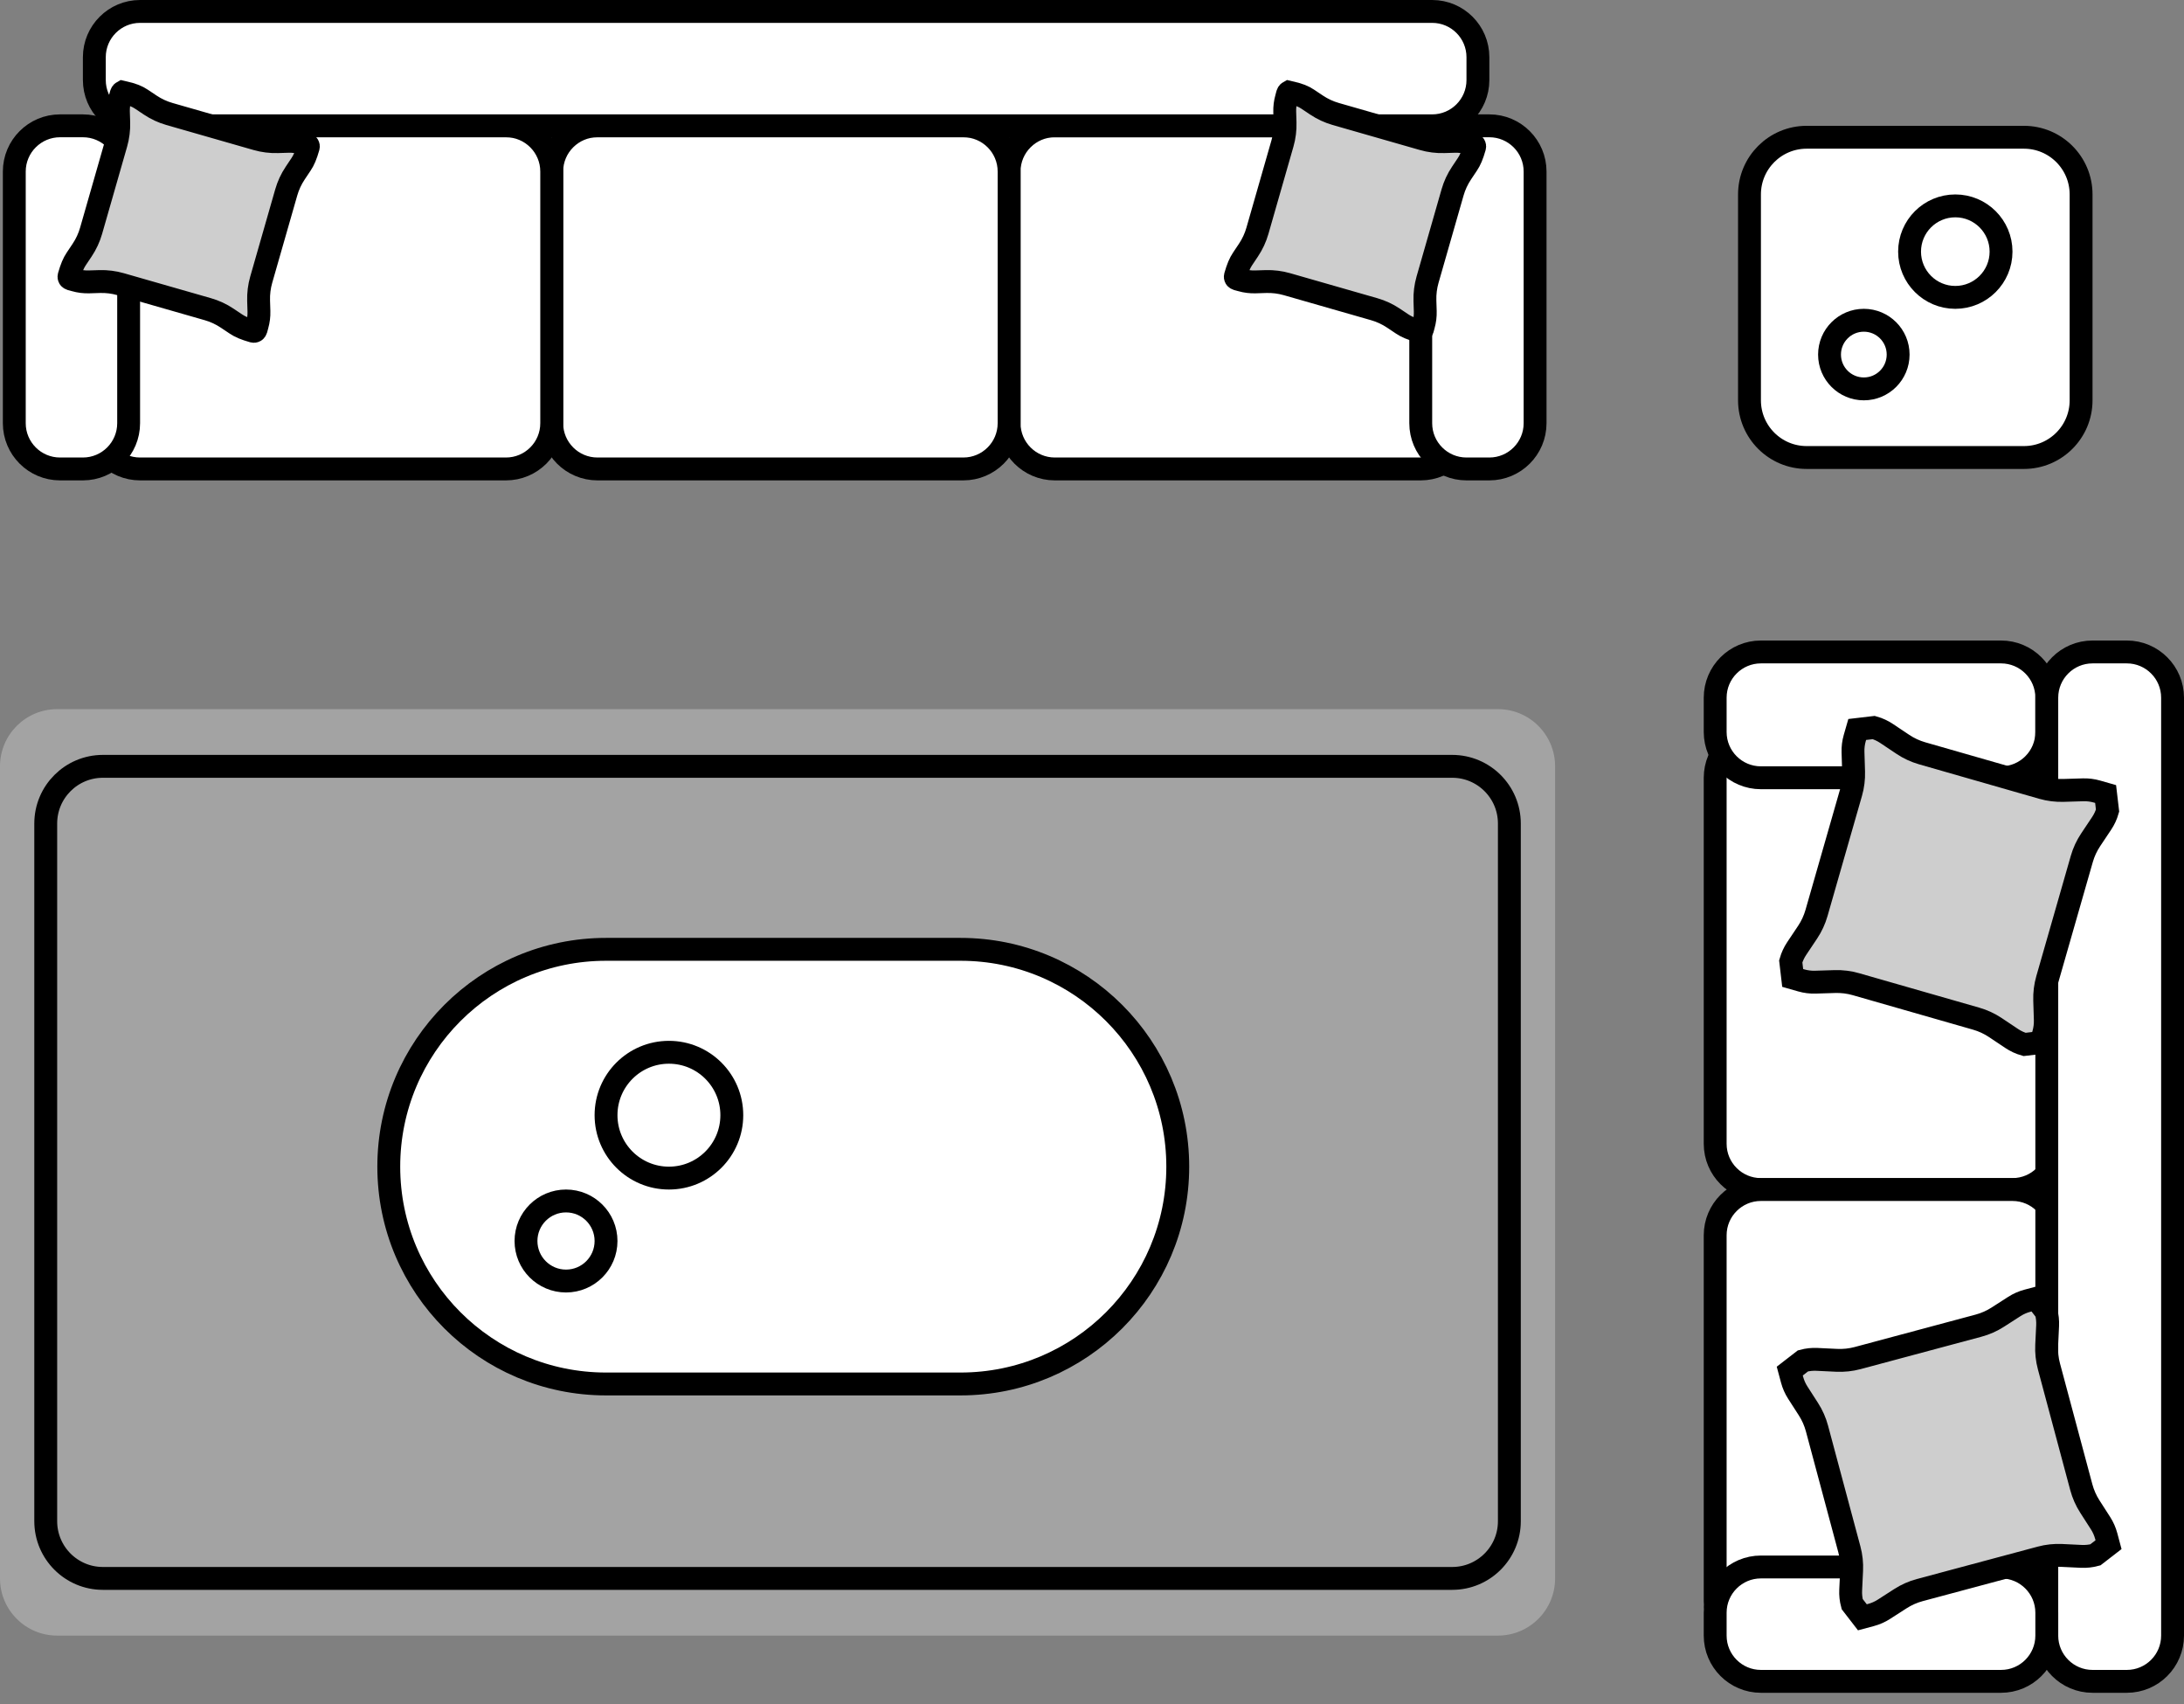
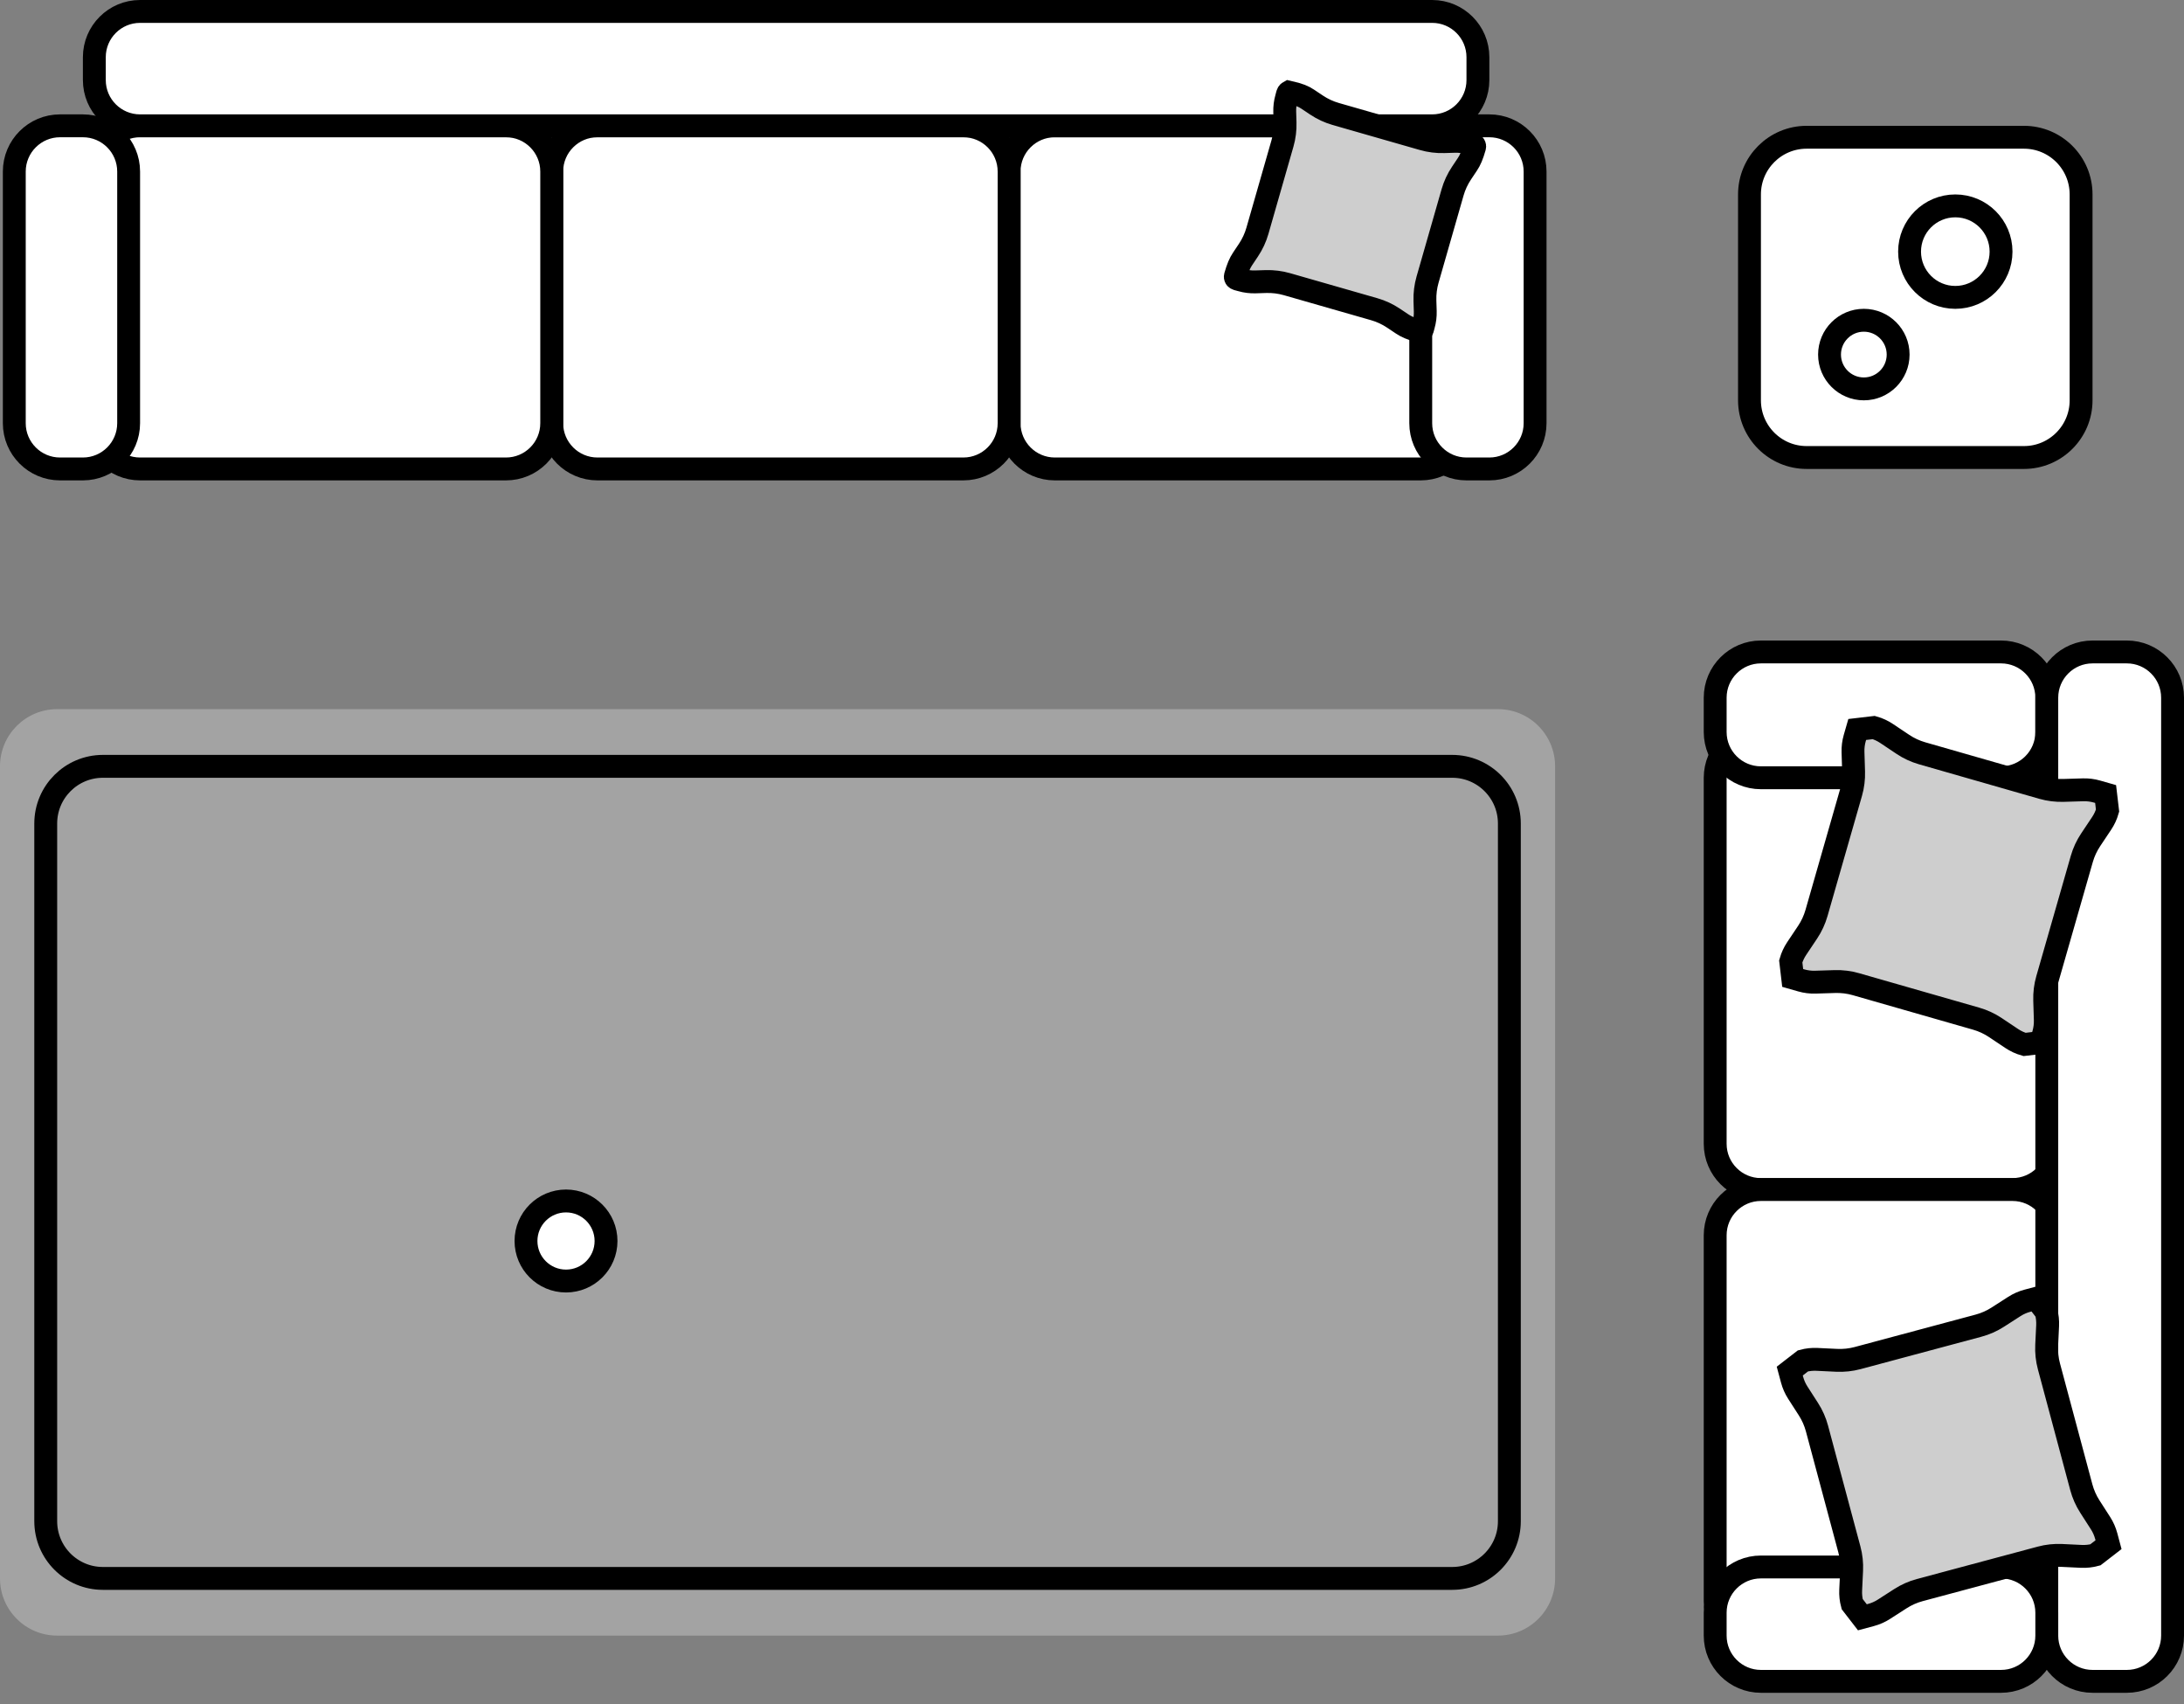
<svg xmlns="http://www.w3.org/2000/svg" width="191" height="149" viewBox="0 0 191 149" fill="none">
  <rect x="0" y="0" width="191" height="149" fill="#808080" stroke="none" />
  <path d="M177 12H158C155.239 12 153 14.239 153 17V35C153 37.761 155.239 40 158 40H177C179.761 40 182 37.761 182 35V17C182 14.239 179.761 12 177 12Z" fill="white" stroke="black" stroke-width="2" />
  <path d="M163 34C164.657 34 166 32.657 166 31C166 29.343 164.657 28 163 28C161.343 28 160 29.343 160 31C160 32.657 161.343 34 163 34Z" fill="white" stroke="black" stroke-width="2" />
  <path d="M171 26C173.209 26 175 24.209 175 22C175 19.791 173.209 18 171 18C168.791 18 167 19.791 167 22C167 24.209 168.791 26 171 26Z" fill="white" stroke="black" stroke-width="2" />
  <path opacity="0.45" d="M131 62H5C2.239 62 0 64.239 0 67V138C0 140.761 2.239 143 5 143H131C133.761 143 136 140.761 136 138V67C136 64.239 133.761 62 131 62Z" fill="#CECECE" />
  <path d="M127 67H9C6.239 67 4 69.239 4 72V133C4 135.761 6.239 138 9 138H127C129.761 138 132 135.761 132 133V72C132 69.239 129.761 67 127 67Z" stroke="black" stroke-width="2" />
-   <path d="M84 83H53C42.507 83 34 91.507 34 102C34 112.493 42.507 121 53 121H84C94.493 121 103 112.493 103 102C103 91.507 94.493 83 84 83Z" fill="white" stroke="black" stroke-width="2" />
  <path fill-rule="evenodd" clip-rule="evenodd" d="M180 100C180 101.105 179.552 102.105 178.828 102.828C178.105 103.552 177.105 104 176 104H154C152.895 104 151.895 103.552 151.172 102.828C150.448 102.105 150 101.105 150 100V68C150 66.895 150.448 65.895 151.172 65.172C151.895 64.448 152.895 64 154 64L176 64C177.105 64 178.105 64.448 178.828 65.172C179.552 65.895 180 66.895 180 68V100Z" fill="white" stroke="black" stroke-width="2" />
  <path fill-rule="evenodd" clip-rule="evenodd" d="M175 68C176.105 68 177.105 67.552 177.828 66.828C178.552 66.105 179 65.105 179 64V61C179 59.895 178.552 58.895 177.828 58.172C177.105 57.448 176.105 57 175 57H154C152.895 57 151.895 57.448 151.172 58.172C150.448 58.895 150 59.895 150 61V64C150 65.105 150.448 66.105 151.172 66.828C151.895 67.552 152.895 68 154 68H175Z" fill="white" stroke="black" stroke-width="2" />
  <path fill-rule="evenodd" clip-rule="evenodd" d="M180 140C180 141.105 179.552 142.105 178.828 142.828C178.105 143.552 177.105 144 176 144H154C152.895 144 151.895 143.552 151.172 142.828C150.448 142.105 150 141.105 150 140V108C150 106.895 150.448 105.895 151.172 105.172C151.895 104.448 152.895 104 154 104H176C177.105 104 178.105 104.448 178.828 105.172C179.552 105.895 180 106.895 180 108V140Z" fill="white" stroke="black" stroke-width="2" />
  <path fill-rule="evenodd" clip-rule="evenodd" d="M179 61C179 59.895 179.448 58.895 180.172 58.172C180.895 57.448 181.895 57 183 57H186C187.105 57 188.105 57.448 188.828 58.172C189.552 58.895 190 59.895 190 61V143C190 144.105 189.552 145.105 188.828 145.828C188.105 146.552 187.105 147 186 147H183C181.895 147 180.895 146.552 180.172 145.828C179.448 145.105 179 144.105 179 143V61Z" fill="white" stroke="black" stroke-width="2" />
  <path fill-rule="evenodd" clip-rule="evenodd" d="M175 137C176.105 137 177.105 137.448 177.828 138.172C178.552 138.895 179 139.895 179 141V143C179 144.105 178.552 145.105 177.828 145.828C177.105 146.552 176.105 147 175 147H154C152.895 147 151.895 146.552 151.172 145.828C150.448 145.105 150 144.105 150 143V141C150 139.895 150.448 138.895 151.172 138.172C151.895 137.448 152.895 137 154 137H175Z" fill="white" stroke="black" stroke-width="2" />
  <path fill-rule="evenodd" clip-rule="evenodd" d="M124.25 11C125.355 11 126.355 11.448 127.078 12.172C127.802 12.895 128.25 13.895 128.25 15V37C128.25 38.105 127.802 39.105 127.078 39.828C126.355 40.552 125.355 41 124.25 41L92.25 41C91.145 41 90.145 40.552 89.422 39.828C88.698 39.105 88.25 38.105 88.25 37V15C88.25 13.895 88.698 12.895 89.422 12.172C90.145 11.448 91.145 11 92.25 11L124.25 11Z" fill="white" stroke="black" stroke-width="2" />
  <path fill-rule="evenodd" clip-rule="evenodd" d="M84.25 11C85.355 11 86.355 11.448 87.078 12.172C87.802 12.895 88.25 13.895 88.25 15V37C88.25 38.105 87.802 39.105 87.078 39.828C86.355 40.552 85.355 41 84.25 41L52.25 41C51.145 41 50.145 40.552 49.422 39.828C48.698 39.105 48.25 38.105 48.25 37L48.25 15C48.25 13.895 48.698 12.895 49.422 12.172C50.145 11.448 51.145 11 52.25 11L84.25 11Z" fill="white" stroke="black" stroke-width="2" />
  <path fill-rule="evenodd" clip-rule="evenodd" d="M44.25 11C45.355 11 46.355 11.448 47.078 12.172C47.802 12.895 48.25 13.895 48.25 15L48.25 37C48.25 38.105 47.802 39.105 47.078 39.828C46.355 40.552 45.355 41 44.25 41L12.25 41C11.145 41 10.145 40.552 9.422 39.828C8.698 39.105 8.25 38.105 8.25 37L8.25 15C8.25 13.895 8.698 12.895 9.422 12.172C10.145 11.448 11.145 11 12.25 11L44.25 11Z" fill="white" stroke="black" stroke-width="2" />
  <path fill-rule="evenodd" clip-rule="evenodd" d="M92.25 11C91.145 11 90.145 10.552 89.422 9.828C88.698 9.105 88.25 8.105 88.25 7V5C88.25 3.895 88.698 2.895 89.422 2.172C90.145 1.448 91.145 1 92.25 1L124.25 1C125.355 1 126.355 1.448 127.078 2.172C127.802 2.895 128.25 3.895 128.25 5V7C128.25 8.105 127.802 9.105 127.078 9.828C126.355 10.552 125.355 11 124.25 11L92.25 11Z" fill="white" stroke="black" stroke-width="2" />
  <path fill-rule="evenodd" clip-rule="evenodd" d="M12.25 11C11.145 11 10.145 10.552 9.422 9.828C8.698 9.105 8.25 8.105 8.25 7V5C8.25 3.895 8.698 2.895 9.422 2.172C10.145 1.448 11.145 1 12.25 1L125.25 1C126.355 1 127.355 1.448 128.078 2.172C128.802 2.895 129.25 3.895 129.25 5V7C129.25 8.105 128.802 9.105 128.078 9.828C127.355 10.552 126.355 11 125.25 11L12.25 11Z" fill="white" stroke="black" stroke-width="2" />
  <path fill-rule="evenodd" clip-rule="evenodd" d="M124.25 15C124.25 13.895 124.698 12.895 125.422 12.172C126.145 11.448 127.145 11 128.25 11L130.25 11C131.355 11 132.355 11.448 133.078 12.172C133.802 12.895 134.25 13.895 134.25 15V37C134.25 38.105 133.802 39.105 133.078 39.828C132.355 40.552 131.355 41 130.25 41H128.25C127.145 41 126.145 40.552 125.422 39.828C124.698 39.105 124.25 38.105 124.25 37L124.25 15Z" fill="white" stroke="black" stroke-width="2" />
  <path fill-rule="evenodd" clip-rule="evenodd" d="M11.25 15C11.25 13.895 10.802 12.895 10.078 12.172C9.355 11.448 8.355 11 7.25 11H5.25C4.145 11 3.145 11.448 2.422 12.172C1.698 12.895 1.25 13.895 1.25 15L1.25 37C1.25 38.105 1.698 39.105 2.422 39.828C3.145 40.552 4.145 41 5.25 41H7.25C8.355 41 9.355 40.552 10.078 39.828C10.802 39.105 11.25 38.105 11.25 37L11.25 15Z" fill="white" stroke="black" stroke-width="2" />
  <path d="M49.5 112C51.433 112 53 110.433 53 108.5C53 106.567 51.433 105 49.5 105C47.567 105 46 106.567 46 108.5C46 110.433 47.567 112 49.5 112Z" fill="white" stroke="black" stroke-width="2" />
-   <path d="M58.5 103C61.538 103 64 100.538 64 97.5C64 94.462 61.538 92 58.5 92C55.462 92 53 94.462 53 97.5C53 100.538 55.462 103 58.5 103Z" fill="white" stroke="black" stroke-width="2" />
  <path fill-rule="evenodd" clip-rule="evenodd" d="M184.145 69.421L184.315 70.869C184.201 71.267 184.026 71.644 183.796 71.988L182.841 73.419C182.496 73.935 182.233 74.501 182.062 75.098L179.047 85.613C178.876 86.21 178.798 86.829 178.817 87.45L178.87 89.169C178.882 89.582 178.831 89.995 178.717 90.393L178.501 91.145L177.054 91.315C176.656 91.201 176.278 91.026 175.934 90.796L174.504 89.841C173.988 89.496 173.421 89.233 172.825 89.062L162.309 86.047C161.713 85.876 161.093 85.798 160.473 85.817L158.754 85.87C158.34 85.882 157.927 85.831 157.529 85.716L156.778 85.501L156.608 84.053C156.722 83.656 156.897 83.278 157.126 82.934L158.082 81.504C158.427 80.988 158.689 80.421 158.86 79.825L161.876 69.309C162.047 68.713 162.124 68.093 162.105 67.473L162.053 65.754C162.04 65.34 162.092 64.927 162.206 64.529L162.422 63.778L163.869 63.608C164.267 63.721 164.644 63.897 164.988 64.126L166.419 65.082C166.935 65.427 167.501 65.689 168.098 65.86L178.613 68.876C179.21 69.047 179.829 69.124 180.45 69.105L182.169 69.053C182.582 69.04 182.995 69.092 183.393 69.206L184.145 69.421Z" fill="#CECECE" stroke="black" stroke-width="2" />
  <path fill-rule="evenodd" clip-rule="evenodd" d="M178.05 113.522L178.941 114.675C179.048 115.075 179.092 115.489 179.073 115.902L178.99 117.62C178.961 118.24 179.027 118.861 179.188 119.461L182.019 130.027C182.18 130.626 182.432 131.197 182.768 131.719L183.698 133.166C183.922 133.514 184.091 133.895 184.198 134.294L184.4 135.05L183.247 135.941C182.847 136.048 182.434 136.092 182.02 136.073L180.302 135.99C179.682 135.961 179.061 136.027 178.462 136.188L167.896 139.019C167.296 139.18 166.725 139.432 166.203 139.768L164.757 140.698C164.408 140.922 164.028 141.091 163.628 141.198L162.873 141.4L161.982 140.247C161.874 139.847 161.83 139.434 161.85 139.02L161.932 137.302C161.962 136.682 161.895 136.061 161.735 135.462L158.903 124.896C158.743 124.296 158.49 123.725 158.154 123.203L157.224 121.757C157 121.408 156.832 121.028 156.725 120.628L156.522 119.873L157.675 118.982C158.075 118.874 158.489 118.83 158.902 118.85L160.62 118.932C161.24 118.962 161.861 118.895 162.461 118.735L173.027 115.903C173.626 115.743 174.197 115.49 174.719 115.154L176.166 114.224C176.514 114 176.895 113.832 177.294 113.725L178.05 113.522Z" fill="#CECECE" stroke="black" stroke-width="2" />
  <path fill-rule="evenodd" clip-rule="evenodd" d="M128.442 12.508C128.706 12.584 128.882 12.595 128.946 12.71C128.969 12.752 128.976 12.803 128.962 12.852C128.748 13.599 128.573 14.001 128.331 14.363L127.813 15.139C127.468 15.655 127.205 16.221 127.034 16.818L124.846 24.449C124.675 25.046 124.597 25.665 124.616 26.286L124.645 27.218C124.657 27.631 124.606 28.044 124.492 28.442C124.416 28.706 124.405 28.882 124.29 28.946C124.248 28.969 124.197 28.976 124.148 28.962C123.401 28.748 122.999 28.573 122.637 28.331L121.861 27.813C121.345 27.468 120.779 27.205 120.182 27.034L112.551 24.846C111.954 24.675 111.335 24.598 110.714 24.616L109.782 24.645C109.369 24.657 108.956 24.606 108.558 24.492C108.294 24.416 108.118 24.405 108.054 24.29C108.031 24.248 108.024 24.197 108.038 24.148C108.252 23.401 108.427 22.999 108.669 22.637L109.187 21.861C109.532 21.345 109.795 20.779 109.966 20.182L112.154 12.551C112.325 11.954 112.403 11.335 112.384 10.714L112.355 9.782C112.343 9.369 112.394 8.956 112.508 8.558C112.584 8.294 112.595 8.118 112.71 8.054C113.599 8.252 114.001 8.427 114.363 8.669L115.139 9.187C115.655 9.532 116.221 9.795 116.818 9.966L124.449 12.154C125.046 12.325 125.665 12.402 126.286 12.384L127.218 12.355C127.631 12.343 128.044 12.394 128.442 12.508Z" fill="#CECECE" stroke="black" stroke-width="2" />
-   <path fill-rule="evenodd" clip-rule="evenodd" d="M26.442 12.508C26.706 12.584 26.882 12.595 26.946 12.71C26.969 12.752 26.976 12.803 26.962 12.852C26.748 13.599 26.573 14.001 26.331 14.363L25.813 15.139C25.468 15.655 25.205 16.221 25.034 16.818L22.846 24.449C22.675 25.046 22.598 25.665 22.616 26.286L22.645 27.218C22.657 27.631 22.606 28.044 22.492 28.442C22.416 28.706 22.405 28.882 22.29 28.946C22.248 28.969 22.197 28.976 22.148 28.962C21.401 28.748 20.999 28.573 20.637 28.331L19.861 27.813C19.345 27.468 18.779 27.205 18.182 27.034L10.551 24.846C9.954 24.675 9.335 24.598 8.714 24.616L7.782 24.645C7.369 24.657 6.956 24.606 6.558 24.492C6.294 24.416 6.118 24.405 6.054 24.29C6.031 24.248 6.024 24.197 6.038 24.148C6.252 23.401 6.427 22.999 6.669 22.637L7.187 21.861C7.532 21.345 7.795 20.779 7.966 20.182L10.154 12.551C10.325 11.954 10.402 11.335 10.384 10.714L10.355 9.782C10.343 9.369 10.394 8.956 10.508 8.558C10.584 8.294 10.595 8.118 10.71 8.054C11.599 8.252 12.001 8.427 12.363 8.669L13.139 9.187C13.655 9.532 14.221 9.795 14.818 9.966L22.449 12.154C23.046 12.325 23.665 12.402 24.286 12.384L25.218 12.355C25.631 12.343 26.044 12.394 26.442 12.508Z" fill="#CECECE" stroke="black" stroke-width="2" />
</svg>